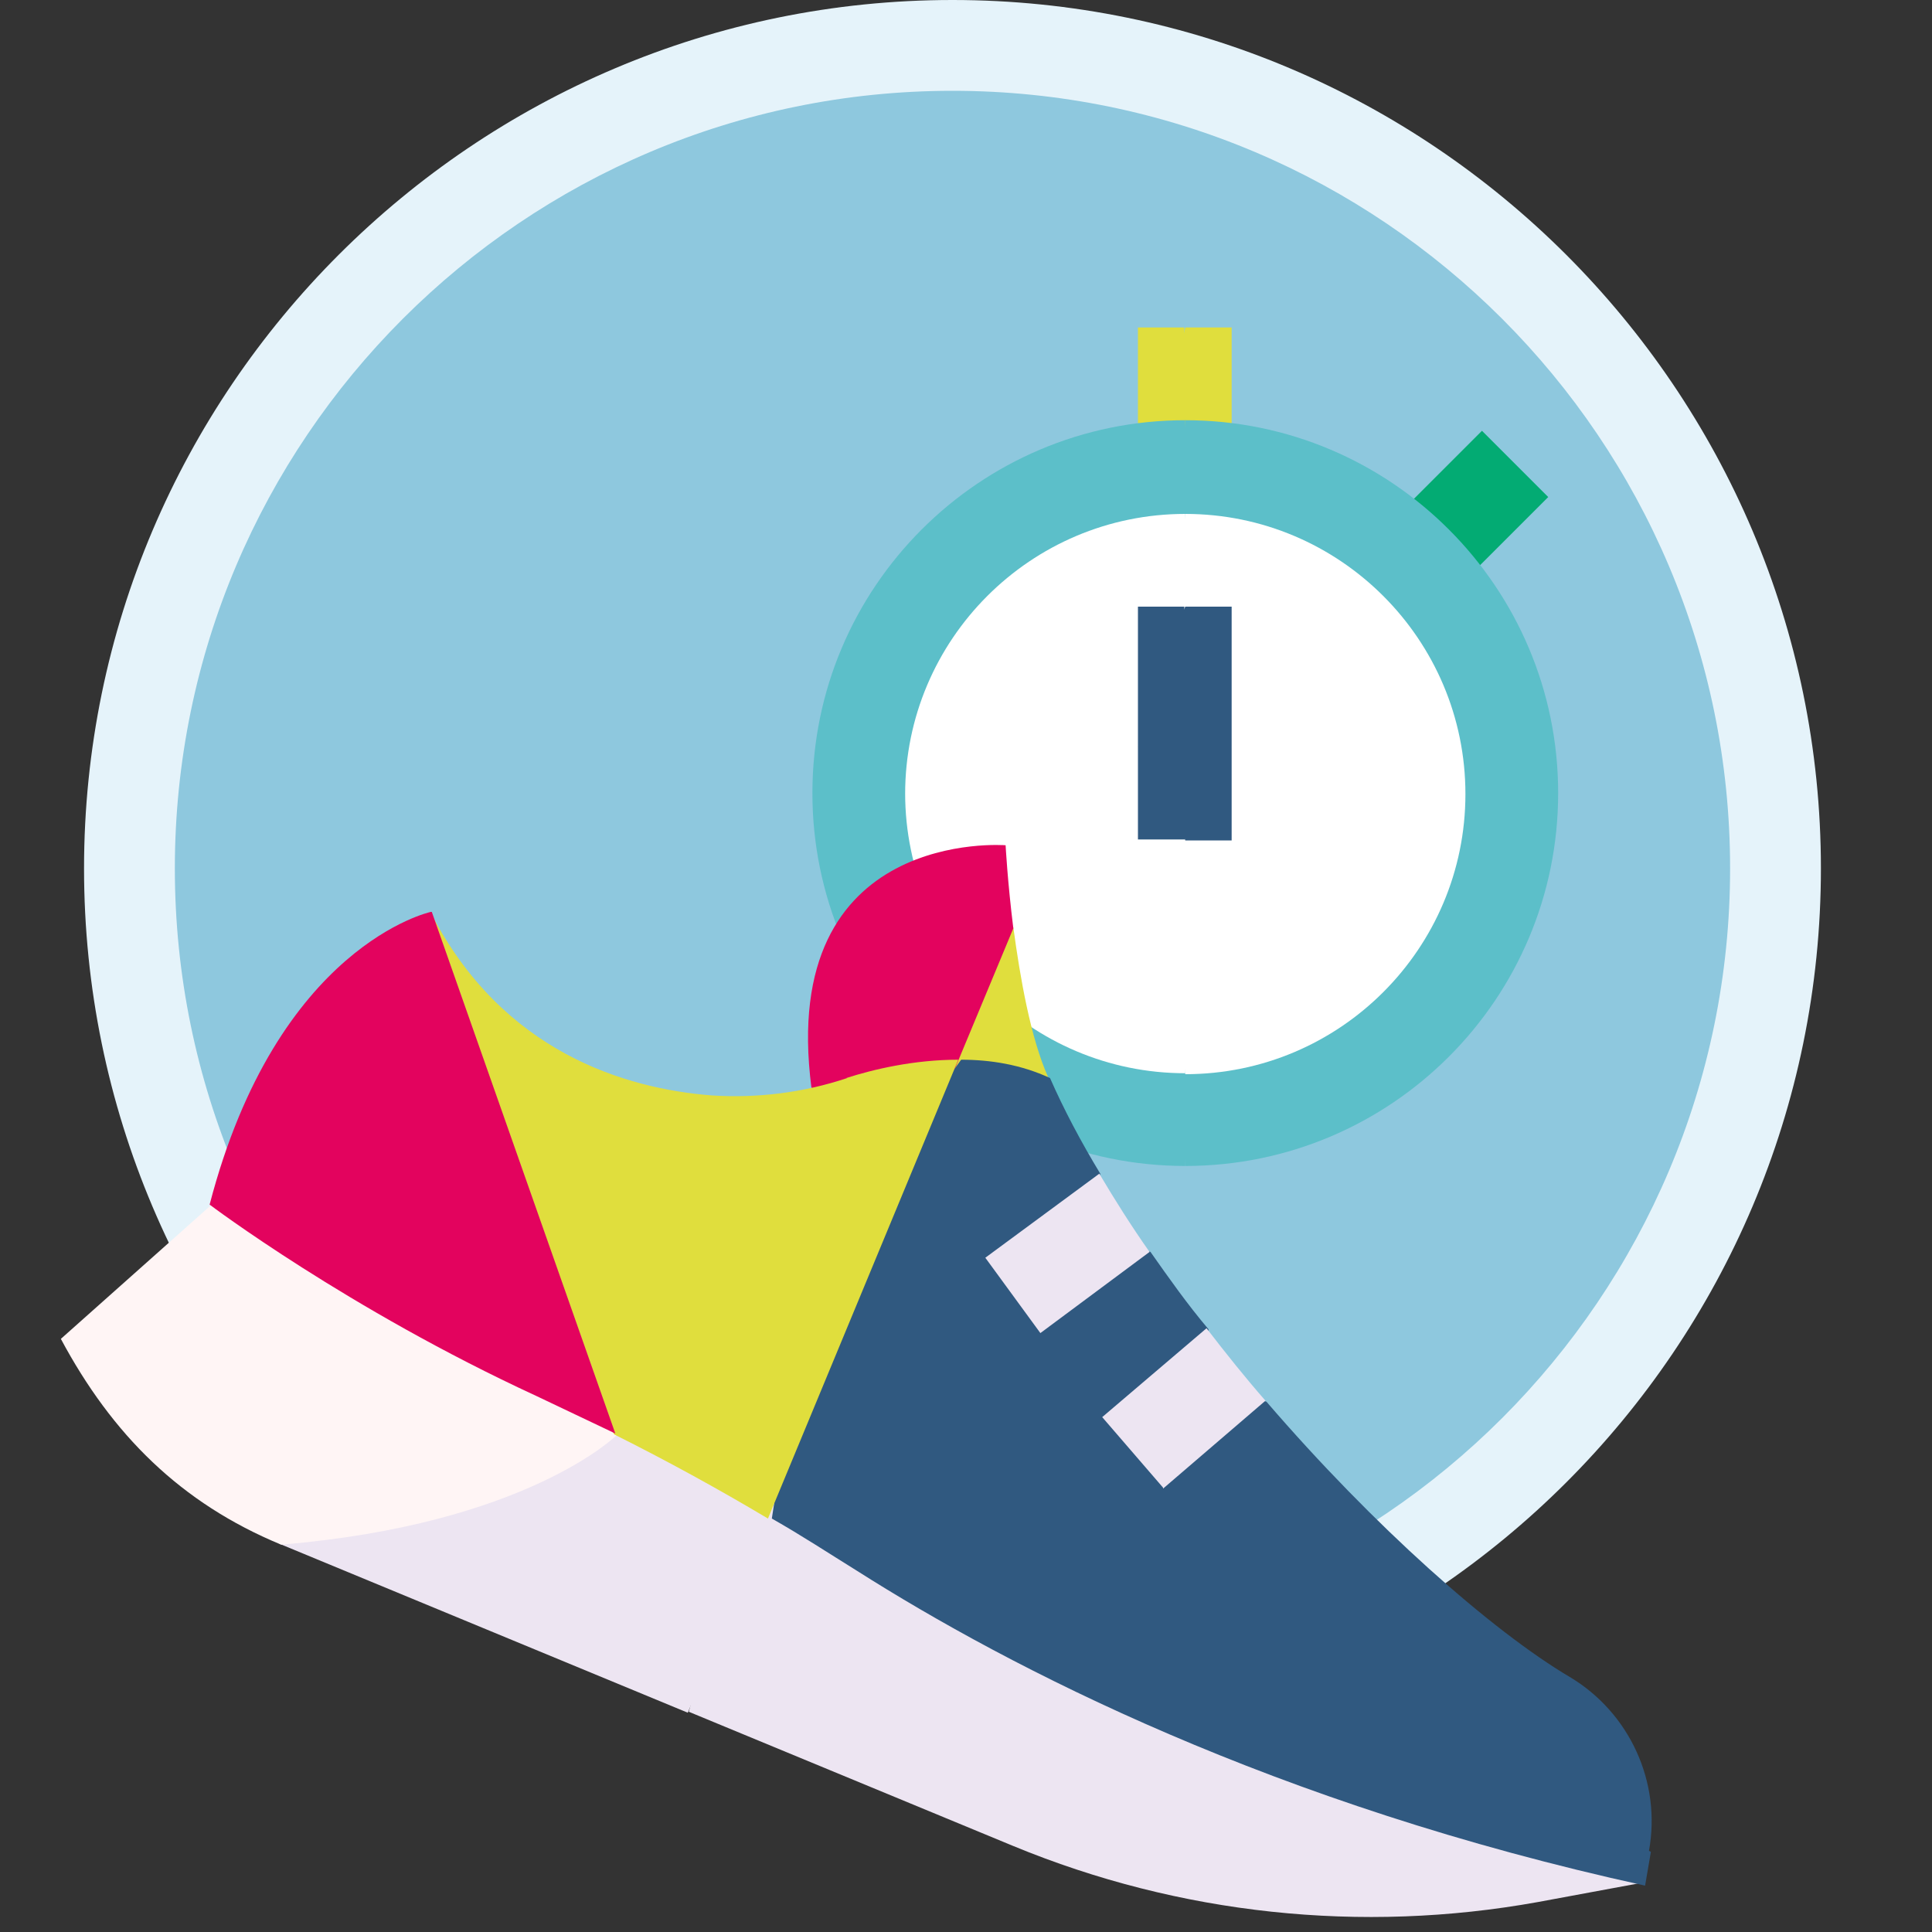
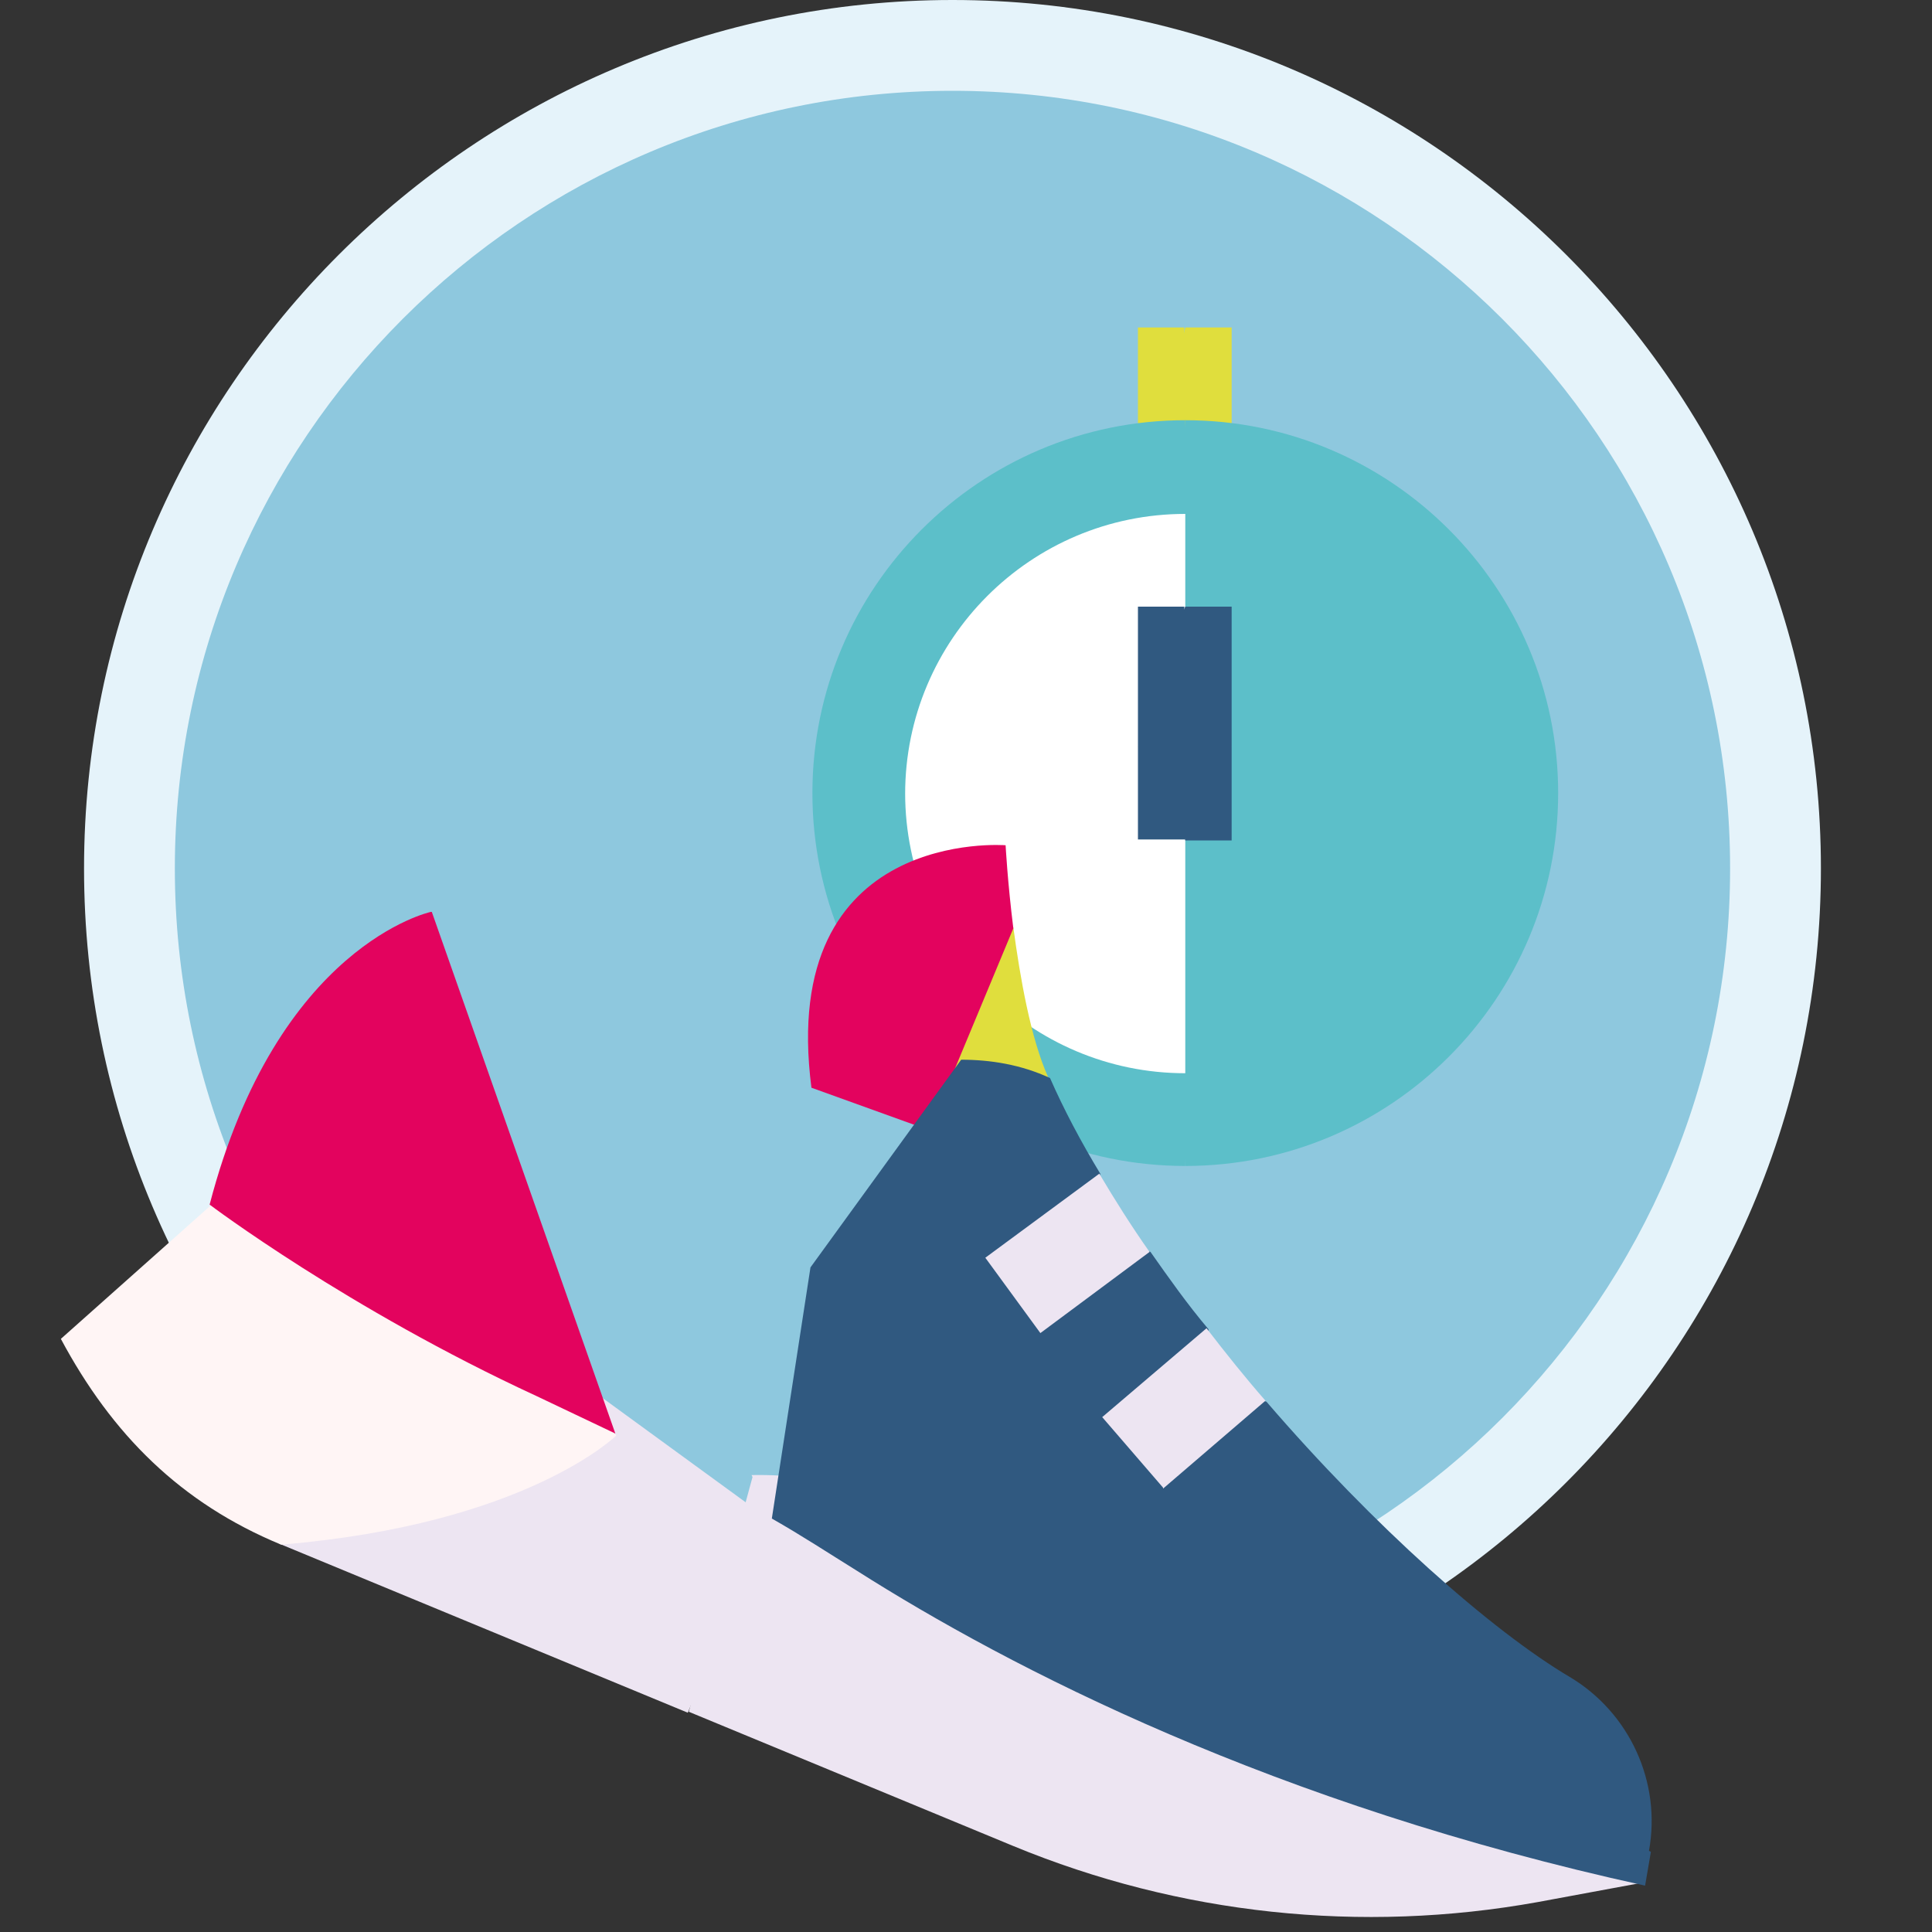
<svg xmlns="http://www.w3.org/2000/svg" id="Ebene_1" viewBox="0 0 200 200">
  <rect x="0" y="0" width="200" height="200" fill="#333333" stroke="none" />
  <defs>
    <style>      .st0 {        fill: none;      }      .st1 {        fill: #305980;      }      .st2 {        fill: #03ab73;      }      .st3 {        fill: #e3035e;      }      .st4 {        fill: #8ec8de;      }      .st5 {        fill: #fff;      }      .st6 {        fill: #fff5f5;      }      .st7 {        fill: #e0de3d;      }      .st8 {        fill: #ede5f2;      }      .st9 {        fill: #e5f3fa;      }      .st10 {        fill: #5cbfc9;      }    </style>
  </defs>
  <path class="st4" d="M98.6,175.1c47,0,85.2-38.2,85.2-85.2S145.6,4.7,98.6,4.7,13.4,42.9,13.4,89.9s38.2,85.2,85.2,85.2" />
  <path class="st9" d="M98.6,179.8c-49.6,0-89.9-40.3-89.9-89.9S49.1,0,98.6,0s89.9,40.3,89.9,89.9-40.3,89.9-89.9,89.9ZM98.6,9.4c-44.4,0-80.5,36.1-80.5,80.5s36.1,80.5,80.5,80.5,80.5-36.1,80.5-80.5S143,9.4,98.6,9.4Z" />
-   <rect class="st0" x="4.7" y="0" width="185" height="198.3" />
-   <rect class="st2" x="144.4" y="48.3" width="14.5" height="9.7" transform="translate(6.9 122.8) rotate(-45)" />
  <polygon class="st7" points="127.5 33.9 122.7 33.9 119.4 48.3 127.5 48.3 127.5 33.9" />
  <rect class="st7" x="117.8" y="33.9" width="4.8" height="14.5" />
  <path class="st10" d="M122.7,43.5l-3.2,38.6,3.2,38.6c21.3,0,38.6-17.3,38.6-38.6s-17.3-38.6-38.6-38.6Z" />
  <path class="st10" d="M84.1,82.1c0,21.3,17.3,38.6,38.6,38.6V43.5c-21.3,0-38.6,17.3-38.6,38.6" />
-   <path class="st5" d="M122.7,53.2l-3.2,29,3.2,29c16,0,29-13,29-29s-13-29-29-29" />
  <path class="st5" d="M93.7,82.1c0,16,13,29,29,29v-57.9c-16,0-29,13-29,29" />
  <path class="st8" d="M77.9,152.9l-6.6,24.3,33.6,13.9c17.2,7.1,36,9.1,54.3,5.8l10.8-2s-60.5-42.9-92.2-42.2" />
  <path class="st8" d="M61.9,144.3s-33,15.5-33,15.5l42.3,17.5,8.3-20.1-17.7-12.9Z" />
  <path class="st6" d="M63.7,148.5l-14.9-17.5-27-6.2-15.5,13.8c5.3,9.9,12.4,17,22.8,21.3,25.4-2.1,34.7-11.3,34.7-11.3" />
  <path class="st7" d="M108.5,111.5c-1.8-4-2.9-10.3-3.6-15.5l-7.6,9.8-1.1,11.1,12.3-5.4Z" />
  <path class="st3" d="M104.1,87.5s-23.6-1.9-20.1,25.1l12.2,4.4,8.7-20.9c-.6-4.8-.8-8.6-.8-8.6Z" />
  <path class="st1" d="M170.7,191.6c1.3-7.1-2-14.3-8.2-18-8.1-4.8-20.3-15.6-31.4-28.5l-6-1.8v-5.7c-2.2-2.6-4.1-5.3-6-8l-5.8-2.1.6-6c-2-3.3-3.8-6.7-5.2-9.9-3-1.4-6.2-1.9-9.2-1.9l-15.6,21.5-4,26c3,1.7,5.9,3.6,8.8,5.4,15.9,10.1,43.2,24.2,81.6,32.6l.6-3.5Z" />
-   <path class="st7" d="M87.7,111.6c-4.5,1.5-9.2,2.1-14,1.8-9-.7-21.7-4.5-29.1-18.9,0,0-7.6,17.3,19,54,5.4,2.7,10.7,5.6,15.9,8.7l19.7-47.5c-4.6,0-8.8,1-11.6,1.9" />
  <path class="st8" d="M107.7,138l11.3-8.4c-1.9-2.7-3.6-5.4-5.2-8.1l-11.8,8.7,5.7,7.8Z" />
  <path class="st8" d="M120.4,154.1l10.6-9.1c-2.1-2.4-4.1-4.9-6.1-7.5l-10.8,9.2,6.3,7.3Z" />
  <path class="st3" d="M44.6,94.4s-15.9,3.4-22.9,30.3c0,0,14.3,10.8,33.8,19.8,2.7,1.3,5.5,2.6,8.2,3.9h0s-19-54-19-54" />
  <rect class="st0" x="2.1" y="-10.9" width="190.2" height="209.5" />
  <polygon class="st1" points="119.4 74.1 122.7 87 127.5 87 127.5 77.3 119.4 74.1" />
  <polygon class="st1" points="117.8 77.3 117.8 86.9 122.7 86.9 122.7 74.1 117.8 77.3" />
  <polygon class="st1" points="127.5 77.3 127.5 62.8 122.7 62.8 119.4 70.1 122.7 77.3 127.5 77.3" />
  <rect class="st1" x="117.8" y="62.8" width="4.8" height="14.5" />
</svg>